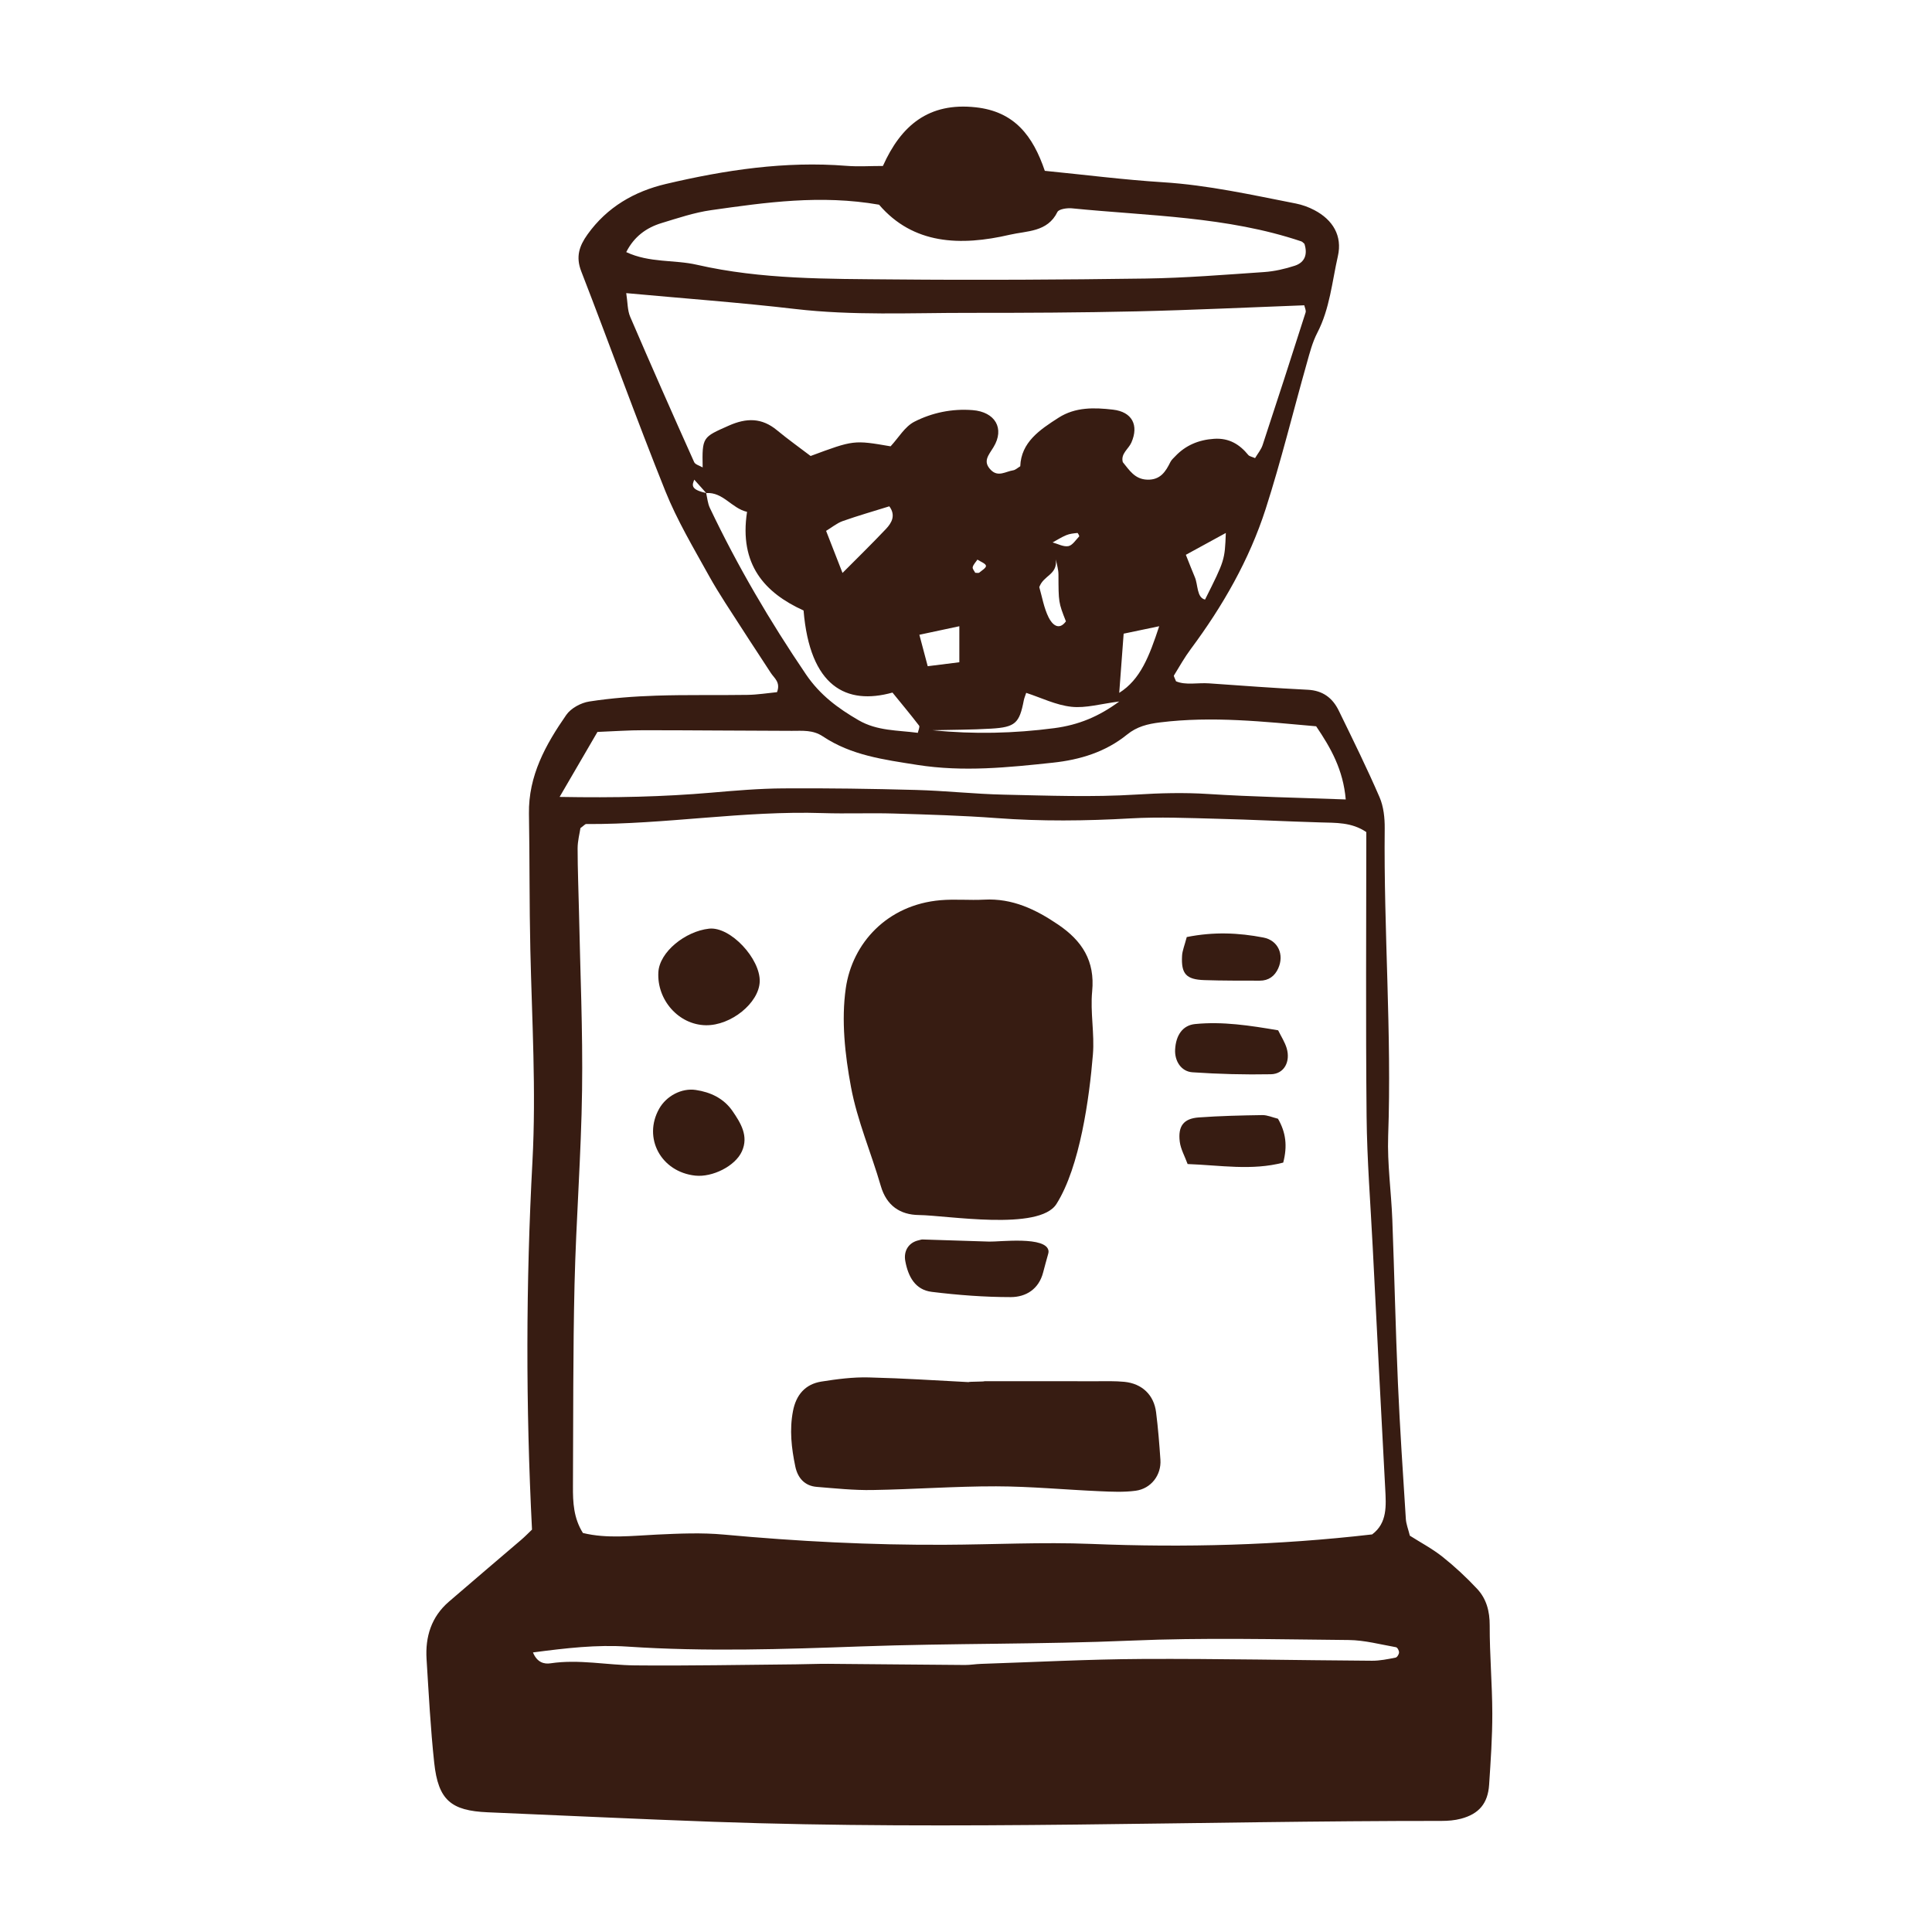
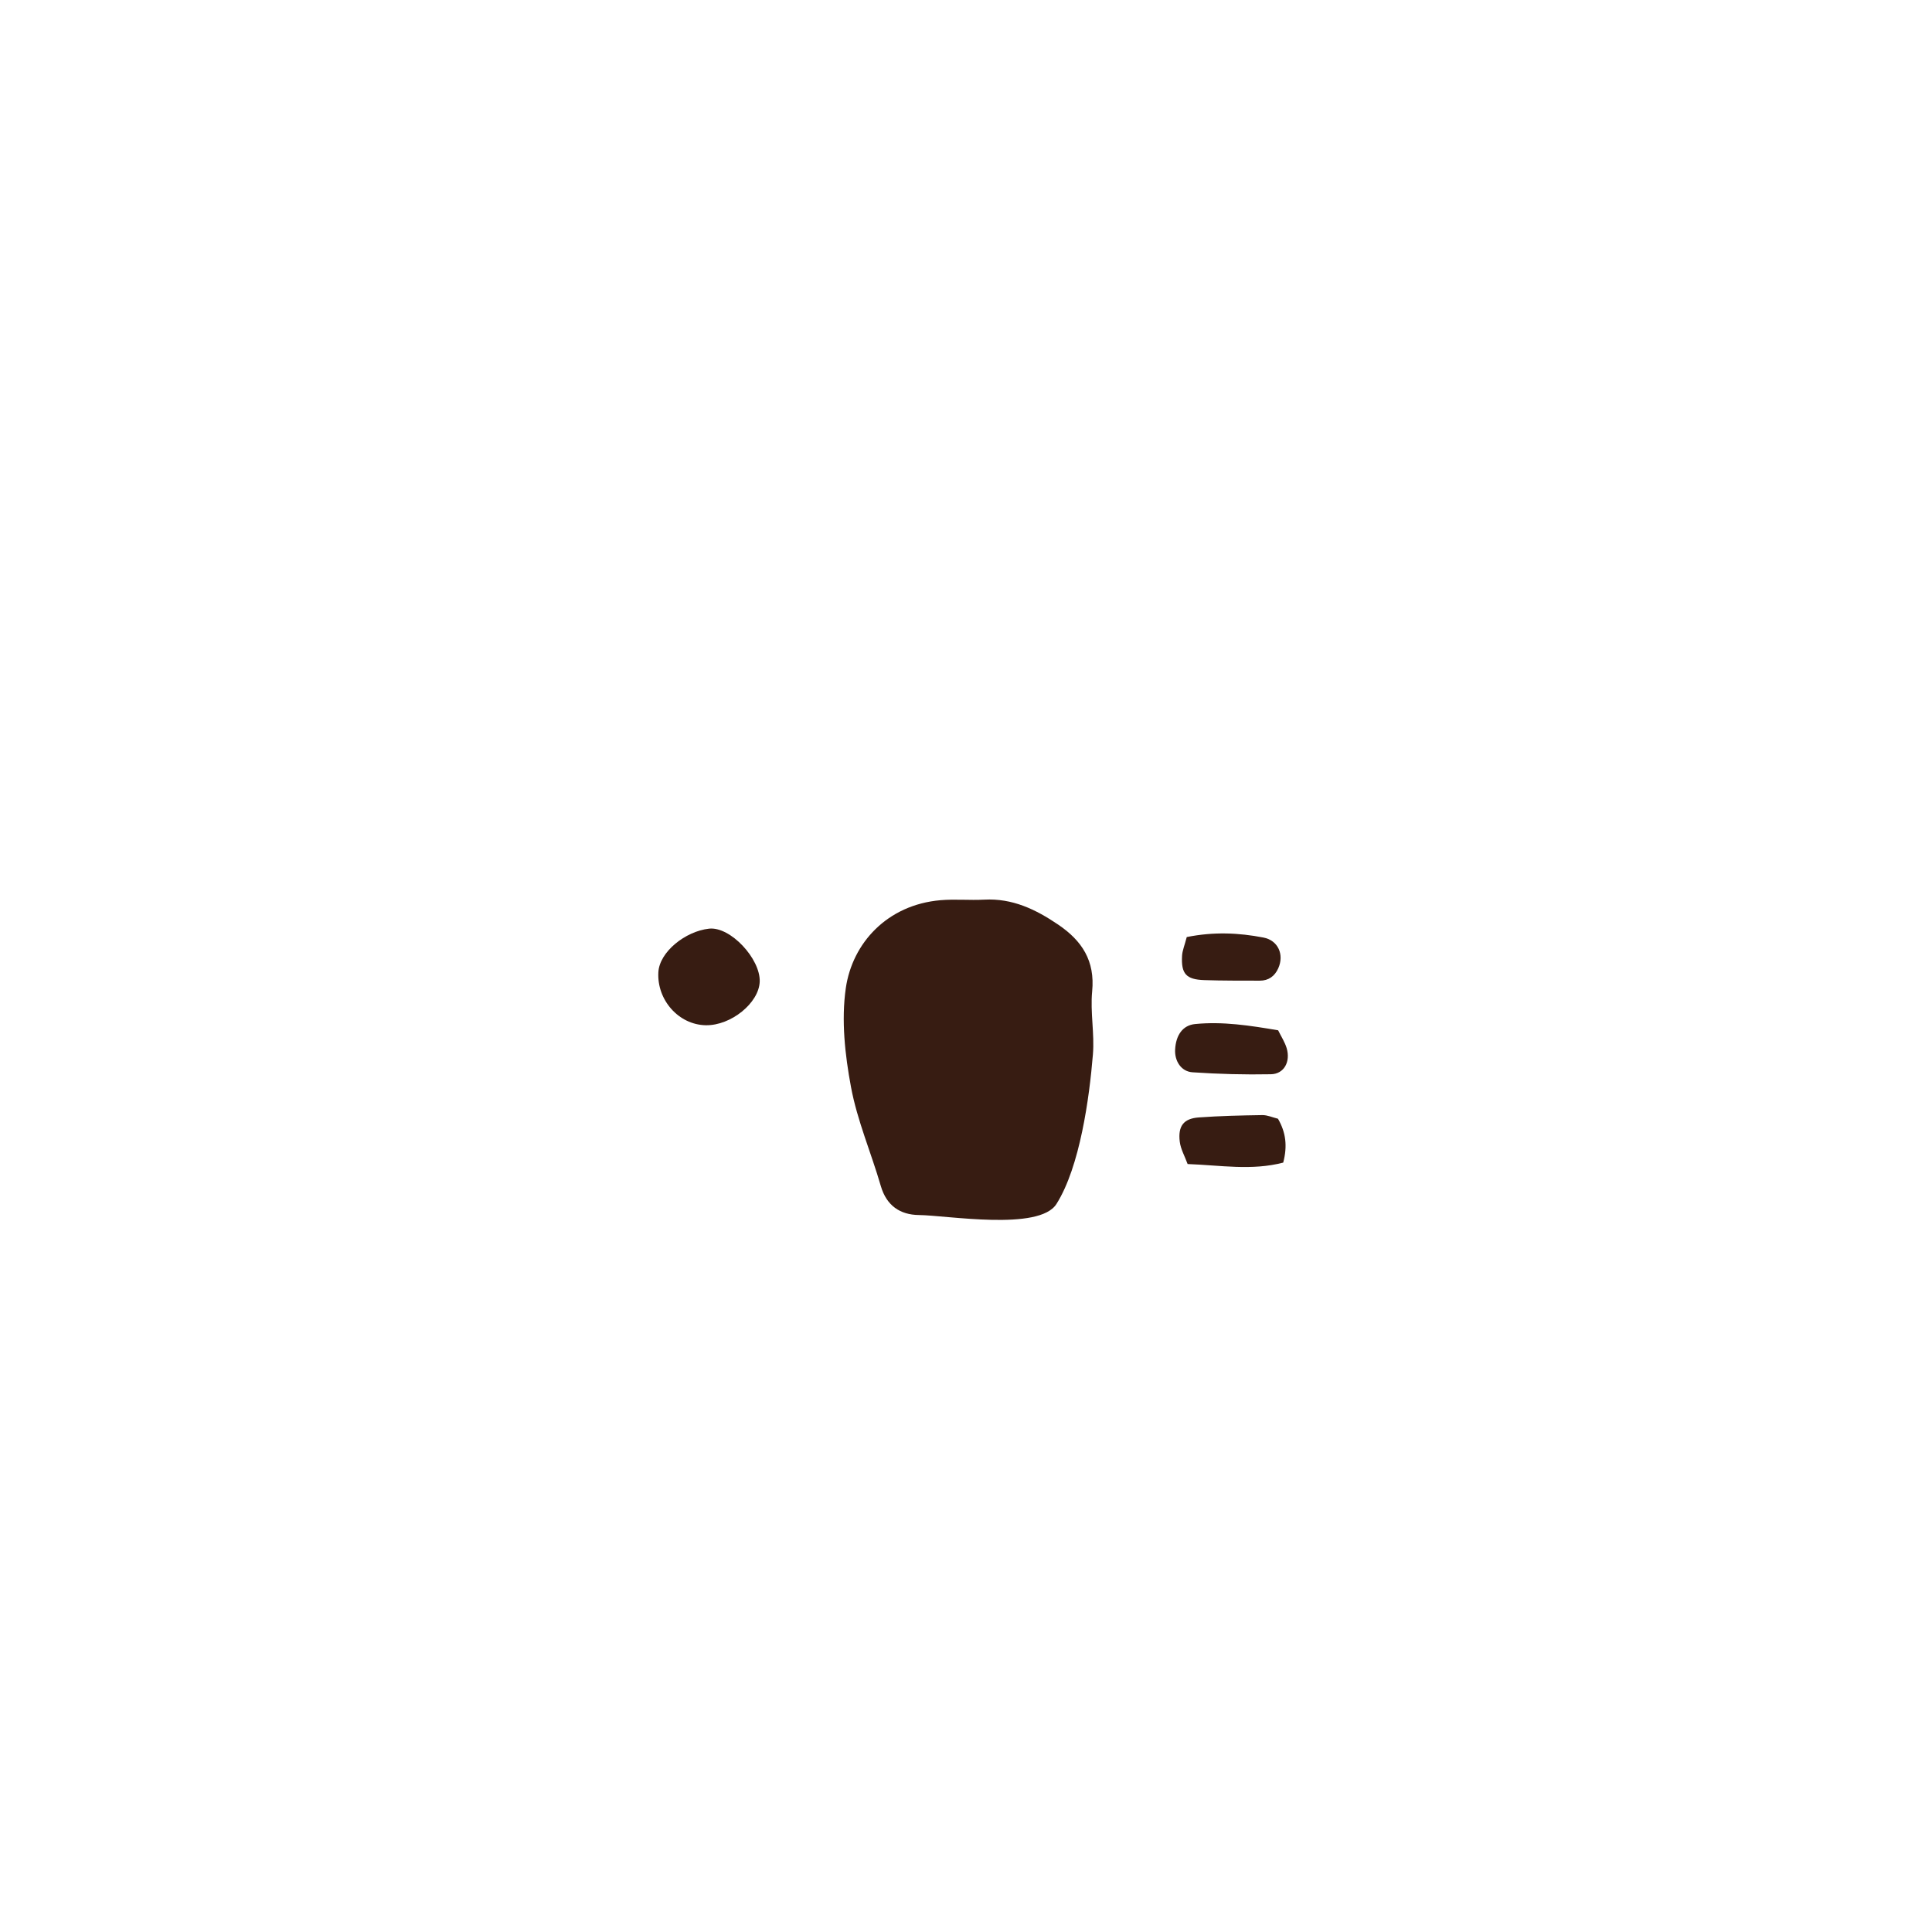
<svg xmlns="http://www.w3.org/2000/svg" width="145px" height="145px" viewBox="0 0 145 145" version="1.1">
  <title>artisan-roasted</title>
  <g id="artisan-roasted" stroke="none" stroke-width="1" fill="none" fill-rule="evenodd">
    <path d="M66.106,89.011 C66.536,90.492 67.561,91.174 68.963,91.19 C71.076,91.213 77.996,92.406 79.288,90.361 C81.052,87.57 81.76,82.385 82.024,79.15 C82.156,77.58 81.817,75.968 81.969,74.401 C82.19,72.112 81.212,70.61 79.416,69.392 C77.726,68.246 75.977,67.407 73.87,67.52 C72.774,67.578 71.668,67.468 70.58,67.562 C66.591,67.908 63.97,70.776 63.479,74.162 C63.133,76.571 63.416,79.156 63.867,81.575 C64.336,84.105 65.385,86.524 66.106,89.011" id="Fill-47" fill="#371C12" />
    <path d="M53.212,69.698 C51.44,69.895 49.495,71.436 49.411,72.97 C49.296,75.048 50.934,76.912 52.973,76.946 C54.861,76.977 56.963,75.274 57.018,73.672 C57.076,71.971 54.824,69.52 53.212,69.698" id="Fill-49" fill="#371C12" />
-     <path d="M104.738,124.408 C104.159,124.521 103.561,124.645 102.971,124.641 C97.224,124.605 91.477,124.48 85.73,124.508 C81.694,124.53 77.661,124.744 73.628,124.877 C73.226,124.889 72.824,124.962 72.422,124.96 C69,124.937 65.577,124.898 62.155,124.872 C61.351,124.868 60.55,124.904 59.746,124.911 C55.712,124.945 51.679,125.029 47.646,124.99 C45.541,124.969 43.454,124.517 41.322,124.834 C40.849,124.907 40.312,124.782 40,124.018 C42.489,123.692 44.784,123.425 47.098,123.581 C52.949,123.973 58.812,123.776 64.641,123.566 C71.388,123.324 78.14,123.42 84.884,123.131 C90.319,122.898 95.78,123.037 101.228,123.086 C102.413,123.099 103.595,123.418 104.77,123.626 C104.883,123.647 105.008,123.887 105,124.022 C104.994,124.159 104.862,124.384 104.738,124.408 Z M44.84,54.933 C46.087,54.885 47.187,54.802 48.289,54.805 C52.002,54.805 55.717,54.845 59.43,54.851 C60.234,54.851 61.009,54.77 61.748,55.262 C63.899,56.698 66.33,57.01 68.849,57.408 C72.303,57.95 75.641,57.6 79.024,57.24 C81.049,57.024 82.969,56.444 84.588,55.131 C85.329,54.53 86.128,54.333 87.064,54.218 C90.988,53.732 94.869,54.162 98.78,54.509 C99.885,56.14 100.808,57.771 101,60 C97.445,59.867 94.049,59.805 90.661,59.589 C88.852,59.474 87.08,59.522 85.274,59.634 C81.975,59.84 78.653,59.712 75.343,59.64 C73.139,59.592 70.937,59.346 68.733,59.287 C65.423,59.196 62.109,59.148 58.797,59.17 C56.993,59.18 55.187,59.335 53.389,59.49 C49.789,59.8 46.19,59.885 42,59.81 C43.144,57.846 43.991,56.391 44.84,54.933 Z M53.276,38.12 C53.116,37.783 53.084,37.382 53,37.005 C54.269,36.913 54.899,38.144 56.067,38.416 C55.459,42.379 57.404,44.501 60.309,45.818 C60.785,51.535 63.517,52.943 66.982,51.979 C67.633,52.779 68.322,53.605 68.98,54.461 C69.048,54.553 68.922,54.817 68.884,55 C67.364,54.798 65.837,54.868 64.434,54.052 C62.902,53.161 61.55,52.175 60.486,50.608 C57.786,46.628 55.355,42.493 53.276,38.12 Z M52.106,36 C52.409,36.333 52.705,36.667 53,37 C51.762,36.738 51.966,36.366 52.106,36 Z M66.496,39.696 C65.434,40.817 64.33,41.897 63.232,43 C62.833,41.98 62.451,40.998 62,39.843 C62.421,39.59 62.809,39.264 63.251,39.106 C64.401,38.7 65.573,38.366 66.745,38 C67.242,38.671 66.933,39.233 66.496,39.696 Z M79,40.71 C79.34,40.526 79.669,40.313 80.026,40.165 C80.283,40.057 80.577,40.031 80.86,40 C80.897,39.994 81.02,40.233 80.997,40.256 C80.737,40.526 80.489,40.932 80.18,40.989 C79.814,41.054 79.394,40.818 79,40.71 Z M79.246,42 C79.246,42 79.246,42 79.248,42 C79.317,42.37 79.439,42.743 79.439,43.114 C79.447,45.205 79.437,45.205 80,46.635 C79.455,47.373 78.954,46.844 78.703,46.342 C78.349,45.637 78.202,44.76 78,44.063 C78.331,43.155 79.357,43.163 79.246,42 Z M73.004,42.563 C73.052,42.366 73.234,42.186 73.359,42 C73.588,42.152 73.969,42.29 73.999,42.459 C74.025,42.617 73.686,42.817 73.487,42.983 C73.442,43.018 73.296,42.988 73.192,42.988 C73.127,42.851 72.972,42.695 73.004,42.563 Z M72,49.703 C71.27,49.796 70.534,49.887 69.627,50 C69.42,49.219 69.23,48.5 69,47.64 C70.049,47.415 70.954,47.222 72,47 C72,47.924 72,48.738 72,49.703 Z M74.388,54.686 C76.206,54.578 76.509,54.276 76.839,52.556 C76.872,52.388 76.946,52.226 77.018,52 C78.151,52.369 79.252,52.921 80.415,53.045 C81.488,53.163 82.635,52.819 84,52.649 C82.465,53.782 80.946,54.409 79.128,54.649 C76.102,55.046 73.081,55.116 70.041,54.809 C70.028,54.809 70.014,54.806 70,54.804 C71.464,54.769 72.93,54.774 74.388,54.686 Z M87,47 C86.256,49.248 85.6,50.993 84,52 C84.119,50.4 84.218,49.094 84.332,47.558 C85.125,47.391 85.908,47.228 87,47 Z M52.098,34.683 C50.471,31.059 48.865,27.425 47.298,23.779 C47.087,23.287 47.111,22.709 47,22 C51.346,22.401 55.529,22.704 59.688,23.191 C64.005,23.693 68.328,23.479 72.648,23.481 C76.873,23.484 81.095,23.464 85.317,23.368 C89.511,23.272 93.701,23.068 97.889,22.913 C97.929,23.102 98.037,23.301 97.987,23.454 C96.927,26.773 95.856,30.089 94.762,33.401 C94.648,33.745 94.392,34.048 94.195,34.382 C93.97,34.282 93.77,34.252 93.683,34.144 C93.034,33.349 92.243,32.86 91.119,32.933 C89.959,33.01 88.983,33.423 88.211,34.237 C88.076,34.378 87.92,34.513 87.839,34.678 C87.488,35.386 87.095,36.031 86.103,35.999 C85.159,35.969 84.758,35.278 84.268,34.685 C84.096,34.048 84.698,33.703 84.911,33.216 C85.486,31.91 84.969,30.909 83.527,30.744 C82.126,30.581 80.71,30.544 79.457,31.344 C78.028,32.257 76.638,33.194 76.572,34.995 C76.366,35.118 76.213,35.271 76.039,35.298 C75.486,35.381 74.913,35.829 74.367,35.273 C73.732,34.628 74.196,34.166 74.562,33.563 C75.425,32.151 74.681,30.914 72.999,30.781 C71.45,30.658 69.95,30.975 68.629,31.649 C67.906,32.018 67.45,32.842 66.84,33.497 C64.074,33.022 64.074,33.022 60.838,34.223 C60.012,33.595 59.134,32.968 58.309,32.286 C57.177,31.351 56.035,31.351 54.698,31.944 C52.739,32.818 52.689,32.773 52.736,35.081 C52.509,34.948 52.177,34.865 52.098,34.683 Z M49.658,16.739 C50.884,16.367 52.114,15.95 53.376,15.772 C57.482,15.19 61.596,14.599 65.975,15.363 C68.537,18.351 72.079,18.481 75.794,17.616 C77.063,17.321 78.618,17.431 79.361,15.909 C79.47,15.691 80.087,15.599 80.45,15.635 C86.227,16.212 92.087,16.24 97.668,18.117 C97.756,18.148 97.821,18.239 97.899,18.3 C98.145,19.056 97.958,19.687 97.173,19.944 C96.432,20.185 95.647,20.366 94.867,20.419 C91.914,20.62 88.958,20.862 85.999,20.905 C79.678,20.994 73.353,21.03 67.032,20.971 C62.102,20.926 57.161,20.982 52.298,19.87 C50.599,19.481 48.762,19.743 47,18.921 C47.586,17.764 48.5,17.09 49.658,16.739 Z M90.44,45 C89.809,44.846 89.92,43.885 89.674,43.316 C89.47,42.837 89.283,42.346 89,41.639 C90.098,41.038 91.041,40.524 92,40 C91.921,42.044 91.921,42.044 90.44,45 Z M102.544,62.449 C102.544,69.552 102.495,76.67 102.565,83.786 C102.598,87.053 102.858,90.319 103.024,93.586 C103.33,99.625 103.636,105.667 103.962,111.706 C104.032,113.014 104.128,114.302 102.982,115.16 C95.911,115.979 88.909,116.159 81.879,115.873 C78.228,115.727 74.567,115.922 70.908,115.938 C65.369,115.966 59.846,115.683 54.327,115.173 C52.668,115.02 50.98,115.095 49.307,115.173 C47.435,115.262 45.568,115.496 43.75,115.054 C43.047,113.938 42.993,112.749 43.001,111.555 C43.029,106.497 43.001,101.438 43.12,96.382 C43.237,91.524 43.62,86.673 43.685,81.815 C43.747,77.357 43.545,72.894 43.454,68.433 C43.421,66.847 43.351,65.26 43.351,63.676 C43.351,63.112 43.504,62.55 43.563,62.15 C43.833,61.955 43.913,61.845 43.994,61.845 C49.924,61.882 55.805,60.831 61.744,61.024 C63.523,61.081 65.304,61.005 67.083,61.057 C69.65,61.133 72.217,61.208 74.779,61.398 C78.14,61.65 81.49,61.614 84.854,61.421 C87.016,61.299 89.192,61.395 91.362,61.45 C93.932,61.513 96.502,61.648 99.072,61.723 C100.252,61.76 101.439,61.697 102.544,62.449 Z M111.805,121.995 C111.808,120.92 111.558,119.99 110.859,119.243 C110.051,118.38 109.175,117.565 108.252,116.831 C107.483,116.223 106.602,115.759 105.812,115.256 C105.689,114.76 105.533,114.38 105.51,113.99 C105.294,110.6 105.066,107.211 104.917,103.817 C104.738,99.728 104.652,95.633 104.496,91.544 C104.416,89.447 104.112,87.347 104.184,85.258 C104.46,77.555 103.844,69.864 103.925,62.163 C103.932,61.382 103.841,60.532 103.537,59.83 C102.586,57.633 101.526,55.486 100.478,53.337 C100.01,52.375 99.272,51.822 98.142,51.767 C95.673,51.646 93.206,51.46 90.74,51.287 C89.887,51.227 88.996,51.445 88.263,51.133 C88.164,50.871 88.076,50.745 88.107,50.695 C88.517,50.024 88.907,49.334 89.375,48.705 C91.771,45.484 93.76,42.019 94.992,38.192 C96.151,34.585 97.05,30.894 98.082,27.245 C98.298,26.477 98.5,25.686 98.862,24.986 C99.805,23.172 99.971,21.156 100.411,19.219 C100.754,17.709 100.044,16.504 98.646,15.77 C98.214,15.542 97.734,15.369 97.255,15.274 C93.949,14.627 90.664,13.89 87.28,13.678 C84.328,13.492 81.388,13.114 78.415,12.821 C77.521,10.194 76.141,8.37 73.227,8.053 C69.698,7.668 67.626,9.416 66.264,12.456 C65.29,12.456 64.401,12.517 63.522,12.446 C58.925,12.079 54.426,12.758 49.979,13.806 C47.611,14.365 45.563,15.539 44.092,17.597 C43.471,18.467 43.2,19.272 43.624,20.365 C45.753,25.851 47.741,31.395 49.934,36.855 C50.818,39.059 52.053,41.125 53.207,43.211 C53.979,44.601 54.88,45.919 55.736,47.258 C56.432,48.349 57.157,49.421 57.856,50.511 C58.109,50.899 58.6,51.203 58.316,51.948 C57.615,52.016 56.851,52.142 56.086,52.152 C53.807,52.189 51.523,52.134 49.246,52.21 C47.567,52.265 45.88,52.393 44.222,52.65 C43.601,52.745 42.849,53.151 42.499,53.657 C40.957,55.877 39.65,58.218 39.699,61.078 C39.757,64.477 39.725,67.877 39.803,71.277 C39.923,76.566 40.245,81.838 39.962,87.148 C39.468,96.325 39.455,105.52 39.928,114.8 C39.681,115.033 39.411,115.316 39.115,115.568 C37.306,117.119 35.486,118.655 33.683,120.215 C32.375,121.345 31.91,122.836 32.014,124.519 C32.178,127.114 32.31,129.714 32.588,132.296 C32.89,135.098 33.844,135.9 36.607,136.016 C42.252,136.252 47.897,136.527 53.545,136.729 C71.738,137.379 89.978,136.655 108.177,136.663 C108.668,136.663 109.175,136.624 109.648,136.498 C111.002,136.139 111.667,135.35 111.761,133.95 C111.878,132.165 112.005,130.375 112,128.587 C111.995,126.388 111.797,124.191 111.805,121.995 L111.805,121.995 Z" id="Fill-46" fill="#371C12" />
    <path d="M90.384,73.559 C91.768,73.607 93.157,73.596 94.543,73.601 C95.207,73.604 95.673,73.263 95.935,72.673 C96.394,71.656 95.933,70.576 94.821,70.364 C92.979,70.008 91.112,69.918 89.068,70.327 C88.9,70.972 88.737,71.347 88.716,71.727 C88.64,73.088 89.018,73.512 90.384,73.559" id="Fill-54" fill="#371C12" />
    <path d="M95.927,77.326 C93.81,76.967 91.768,76.65 89.689,76.857 C88.769,76.949 88.253,77.685 88.195,78.77 C88.15,79.622 88.64,80.419 89.498,80.477 C91.456,80.61 93.424,80.663 95.387,80.624 C96.373,80.603 96.868,79.685 96.567,78.668 C96.431,78.212 96.158,77.798 95.927,77.326" id="Fill-52" fill="#371C12" />
    <path d="M94.74,83.69 C93.146,83.714 91.55,83.751 89.962,83.866 C88.834,83.95 88.399,84.513 88.543,85.685 C88.612,86.243 88.918,86.773 89.133,87.363 C91.584,87.452 93.941,87.874 96.308,87.255 C96.633,86.013 96.509,84.988 95.914,83.963 C95.503,83.863 95.12,83.685 94.74,83.69" id="Fill-53" fill="#371C12" />
-     <path d="M86.766,105.992 C86.604,104.692 85.715,103.842 84.389,103.709 C83.694,103.641 82.992,103.664 82.292,103.664 C79.492,103.659 76.693,103.661 73.893,103.661 C73.893,103.706 72.69,103.685 72.69,103.73 C69.796,103.583 68.103,103.454 65.207,103.378 C64.022,103.347 62.821,103.504 61.644,103.69 C60.433,103.884 59.749,104.689 59.516,105.897 C59.243,107.302 59.401,108.689 59.689,110.062 C59.867,110.912 60.381,111.52 61.301,111.593 C62.693,111.706 64.087,111.853 65.479,111.829 C68.572,111.779 71.665,111.546 74.758,111.551 C77.348,111.557 79.938,111.806 82.53,111.918 C83.427,111.958 84.342,112.002 85.225,111.884 C86.394,111.73 87.17,110.699 87.091,109.557 C87.01,108.367 86.916,107.174 86.766,105.992" id="Fill-48" fill="#371C12" />
-     <path d="M68.95,93.085 C68.205,93.247 67.804,93.874 67.943,94.639 C68.156,95.803 68.682,96.804 69.928,96.956 C71.893,97.198 73.883,97.35 75.862,97.35 C77,97.347 77.964,96.755 78.289,95.499 C78.407,95.04 78.536,94.582 78.664,94.12 C78.682,94.049 78.703,93.976 78.696,93.903 C78.58,92.744 74.979,93.211 74.25,93.184 C72.58,93.127 70.911,93.077 69.241,93.025 C69.146,93.022 69.047,93.064 68.95,93.085" id="Fill-50" fill="#371C12" />
-     <path d="M52.216,81.803 C51.149,81.646 50.011,82.257 49.474,83.208 C48.234,85.405 49.61,87.958 52.184,88.233 C53.453,88.369 55.173,87.533 55.681,86.411 C56.2,85.268 55.597,84.288 54.976,83.386 C54.321,82.437 53.333,81.968 52.216,81.803" id="Fill-51" fill="#371C12" />
  </g>
</svg>